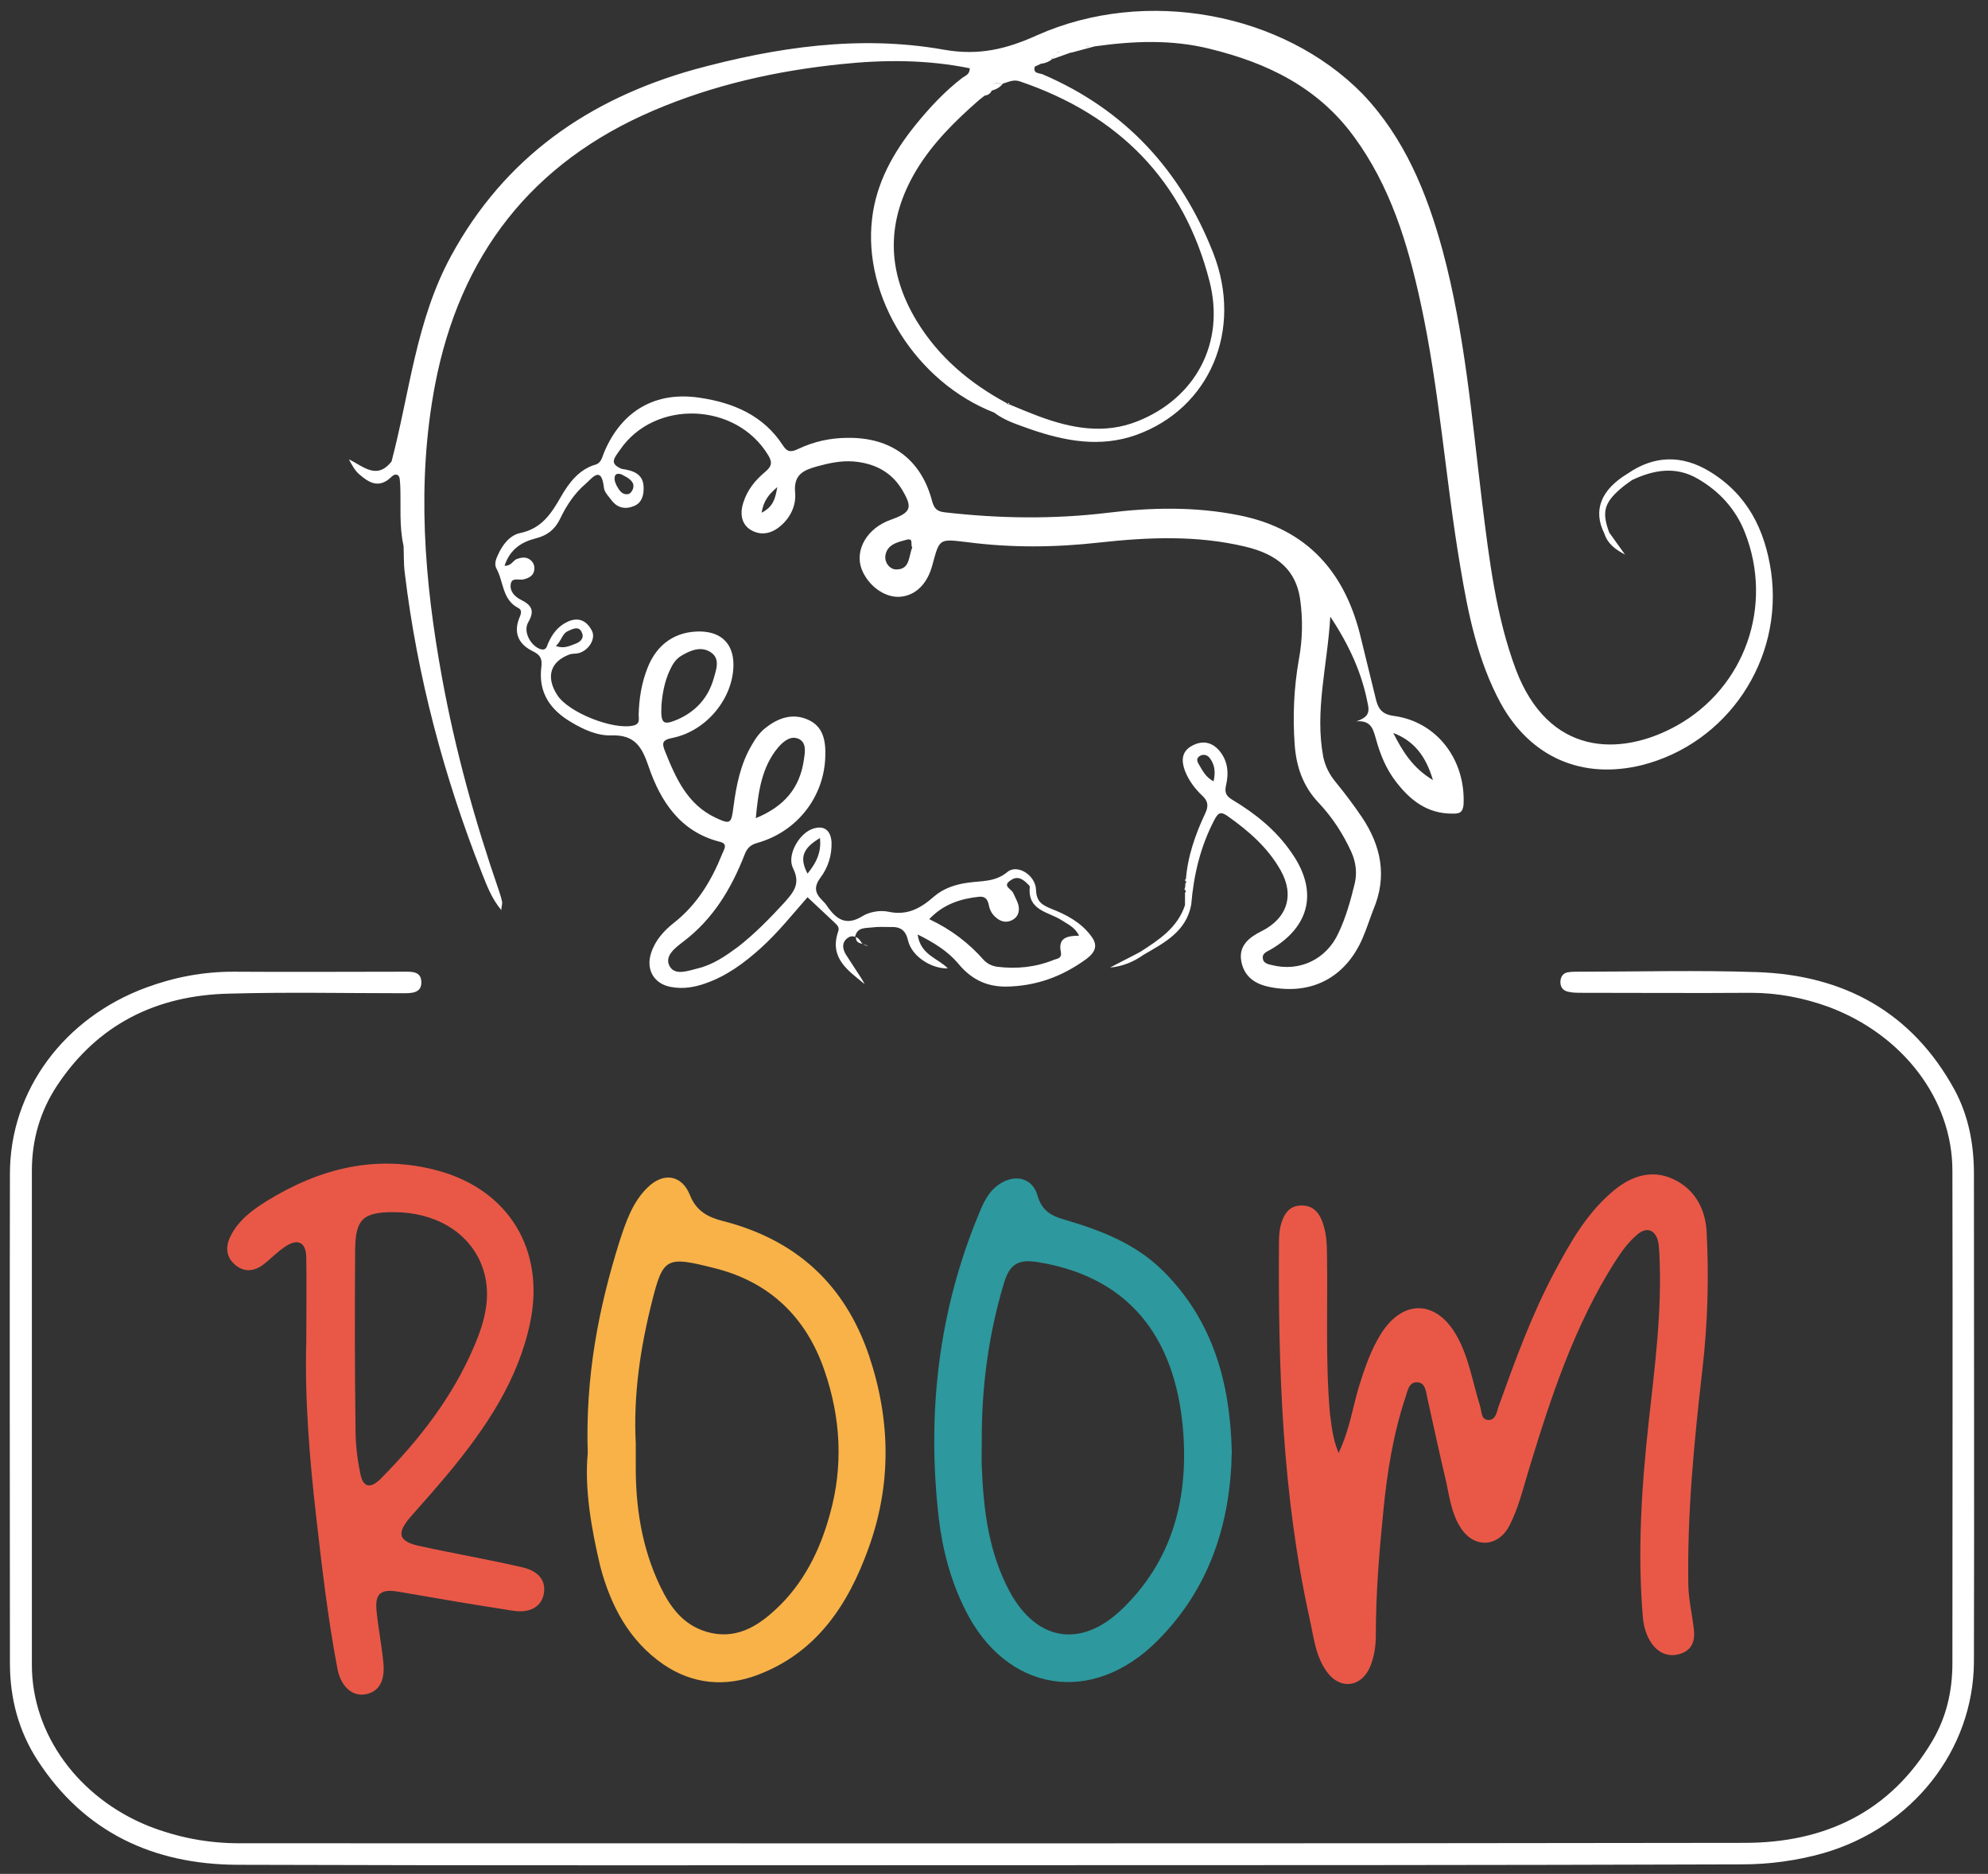
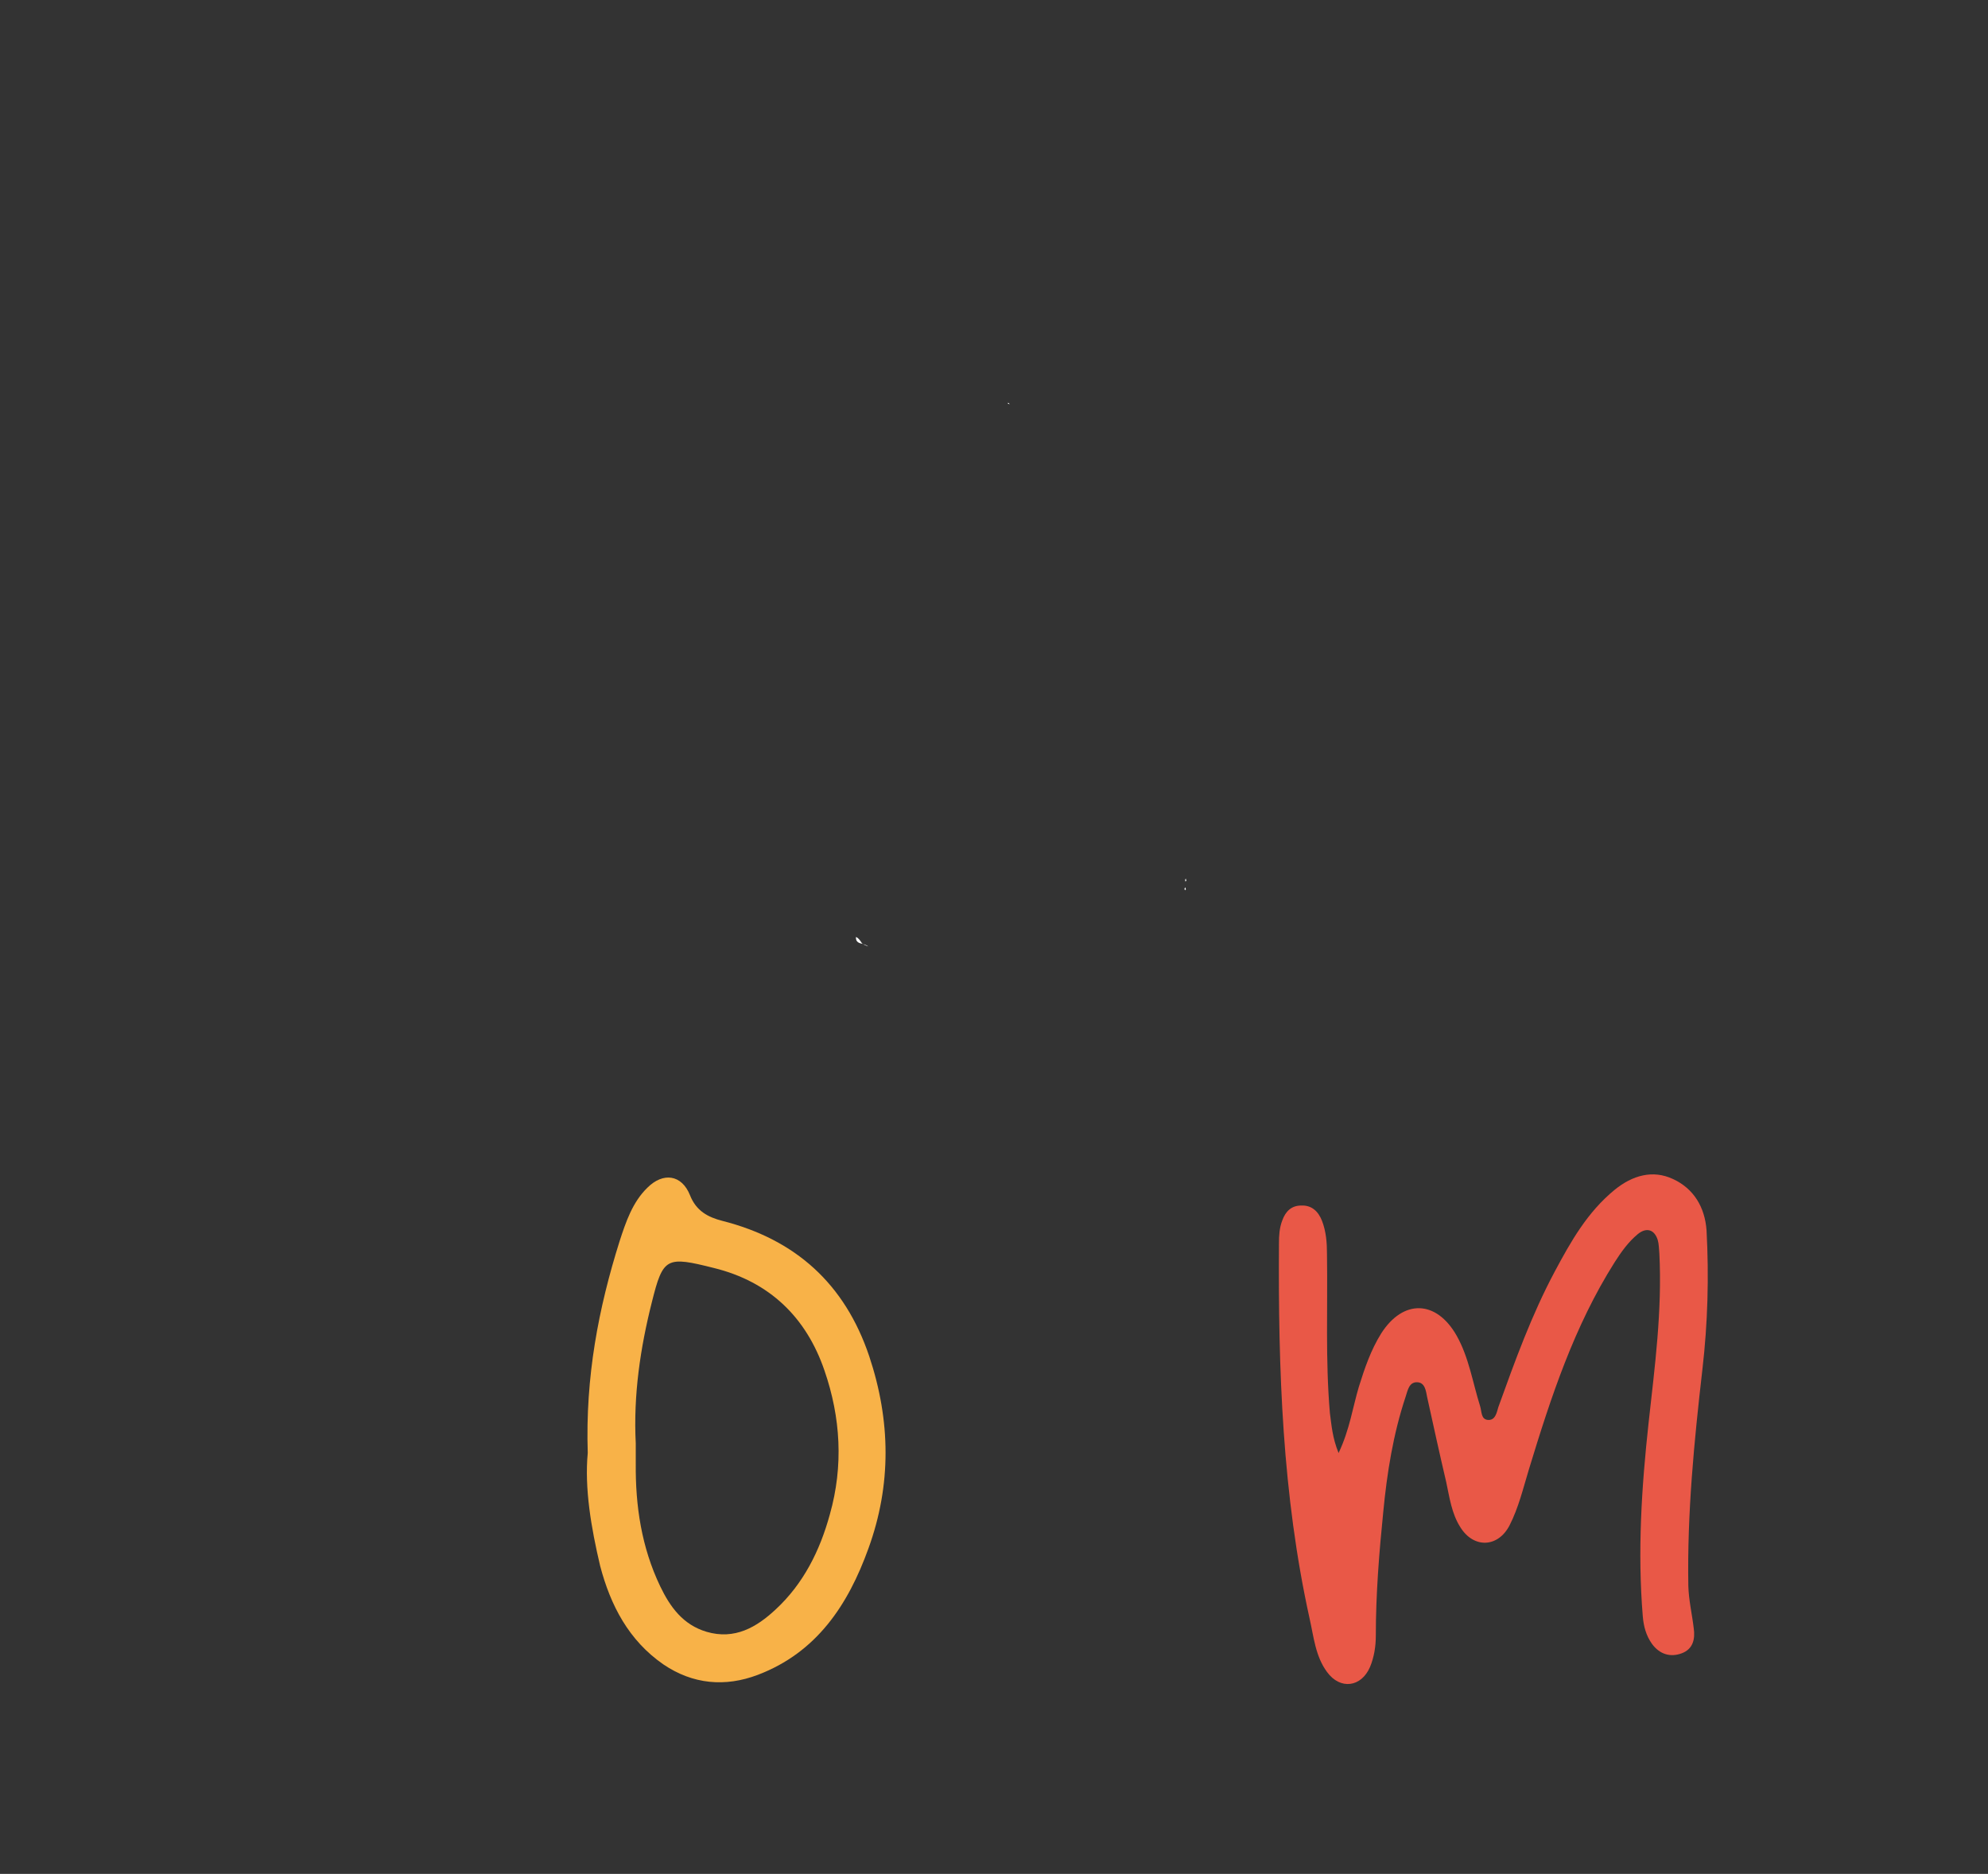
<svg xmlns="http://www.w3.org/2000/svg" id="Layer_1" x="0px" y="0px" viewBox="0 0 480.3 452.8" style="enable-background:new 0 0 480.3 452.8;" xml:space="preserve">
  <rect x="0" y="0" width="480.3" height="452.8" fill="#333333" stroke="none" />
  <style type="text/css">	.st0{display:none;}	.st1{fill:#FFFFFF;}	.st2{fill:#E95847;}	.st3{fill:#F8B248;}	.st4{fill:#2D989D;}</style>
  <rect x="-96.2" y="77.4" class="st0" width="590.8" height="295.7" />
  <g>
-     <path class="st1" d="M239.5,450.7c-60.7,0-121.5,0.1-182.2-0.1c-20.2-0.1-36.9-7.8-48.2-25.2c-4.6-7.1-6.7-15-6.7-23.5  c0-39.4-0.1-78.9,0-118.3c0-20.1,13.1-37.7,33-45c6.8-2.5,13.7-3.8,21-3.8c13.7,0.1,27.4,0,41,0c2,0,4.4-0.2,4.4,2.6  c0,2.6-2.4,2.6-4.4,2.6c-14,0-28.1-0.3-42.1,0.1c-17.5,0.4-31.7,7.4-41.5,22.2c-4.1,6.2-6.1,13.1-6.1,20.6c0,39.8,0,79.6,0,119.4  c0,16.8,11.3,32.1,28.1,38.9c7.1,2.8,14.4,4.2,22,4.2c121.2,0,242.5,0.1,363.7-0.1c19.3,0,35.2-7.4,45.4-24.7  c3.4-5.8,4.8-12.1,4.8-18.7c0-39.7,0.1-79.3,0-119c0-17.3-12-32.9-29.9-39.6c-6.1-2.2-12.3-3.4-18.8-3.4c-13.6,0.1-27.1,0-40.7,0  c-1.2,0-2.5,0-3.6-0.3c-1.2-0.3-1.8-1.3-1.7-2.5c0.1-1.3,0.8-2.1,2.1-2.2c0.7-0.1,1.5-0.1,2.2-0.1c14.4,0,28.8-0.4,43.2,0.1  c20.9,0.7,37.4,9.6,47.7,28.4c3.4,6.3,4.7,13.2,4.7,20.3c0,39.3,0.1,78.6,0,117.9c-0.1,21.4-14.9,40.1-36.4,46.3  c-6.4,1.8-13,2.7-19.7,2.7C360.3,450.7,299.9,450.7,239.5,450.7z" />
    <path class="st2" d="M323.4,351.1c2.7-5.7,3.4-11,4.9-16c1.4-4.5,2.9-8.9,5.4-12.9c5.3-8.3,13.3-8.1,18.2,0.5  c3,5.3,3.9,11.4,5.7,17.1c0.4,1.3,0.2,3.1,1.8,3.3c1.9,0.2,2.2-1.8,2.6-3.1c4-11.1,8-22.2,13.6-32.7c3.9-7.3,7.9-14.4,14.5-19.8  c4.3-3.5,9.2-4.9,14.1-2.6c5,2.3,7.7,6.8,8.1,12.4c0.6,11.2,0.3,22.4-1,33.6c-2,17.4-3.7,34.8-3.4,52.3c0.1,3.5,0.9,6.8,1.3,10.2  c0.4,2.7-0.2,5.1-2.9,6.1c-2.7,1-5.3,0.3-7.2-2.3c-1.4-2-2-4.2-2.2-6.6c-1.3-15.7-0.3-31.2,1.4-46.8c1.5-13.6,3.3-27.1,2.6-40.9  c-0.1-1.1-0.1-2.3-0.4-3.3c-0.8-2.5-2.7-3.1-4.8-1.4c-2.3,1.9-4,4.3-5.6,6.8c-9.8,15.5-15.4,32.6-20.7,50  c-1.4,4.6-2.5,9.3-4.7,13.6c-2.8,5.4-8.7,5.6-11.9,0.4c-2.1-3.3-2.6-7.2-3.4-10.9c-1.6-6.8-3.1-13.7-4.6-20.5  c-0.3-1.5-0.5-3.6-2.5-3.6c-1.9,0-2.2,2-2.7,3.5c-3,9-4.5,18.4-5.4,27.8c-1,9.9-1.8,19.9-1.8,29.9c0,2.6-0.4,5.2-1.4,7.6  c-2.1,4.9-7.2,5.6-10.4,1.2c-2.8-3.8-3.2-8.5-4.2-12.9c-6.6-29.9-7.6-60.3-7.4-90.7c0-1.8,0.1-3.7,0.8-5.5c0.8-2.2,2.2-3.6,4.6-3.6  c2.5-0.1,4.1,1.4,5,3.7c1,2.6,1.2,5.3,1.2,8c0.2,12.8-0.4,25.6,0.7,38.4C321.7,344.4,321.9,347.4,323.4,351.1z" />
-     <path class="st2" d="M74,324c0-6.7,0.1-13.3,0-20c0-3.8-2-4.9-5.2-2.7c-1.8,1.2-3.4,2.9-5.1,4.2c-2.2,1.7-4.6,2-6.8,0.2  c-2.3-1.9-2.5-4.4-1.2-7c1.9-3.8,5.1-6.2,8.6-8.4c12.9-8,26.7-11.5,41.6-7.4c17.1,4.7,25.8,19.2,22.2,36.6  c-2.9,14-10.7,25.5-19.6,36.3c-3,3.6-6.1,7.1-9.2,10.6c-3.6,4.1-3.1,6.1,2.2,7.2c8.2,1.8,16.4,3.2,24.6,5.1  c4.1,0.9,5.8,3.3,5.3,6.3c-0.5,3.1-3.2,4.9-7.5,4.2c-9.2-1.4-18.5-3-27.7-4.6c-4.3-0.7-5.7,0.5-5.2,4.9c0.4,4,1.2,8,1.6,12.1  c0.5,4.5-1,7.2-4.3,7.8c-3.2,0.6-6-1.9-6.8-6.3c-2.3-12.1-3.7-24.3-5.1-36.5C74.8,352.5,73.6,338.3,74,324z M95.1,292.9  c-7.4,0-9.2,1.7-9.3,9c-0.1,14.5-0.1,29.1,0.1,43.6c0,3.4,0.4,6.9,1.1,10.3c0.6,3.6,2.4,4.1,5,1.5c9.3-9.4,17.4-19.8,22.6-32.1  c2.7-6.3,4.4-12.9,1.7-19.7C113.1,297.6,105,292.9,95.1,292.9z" />
    <path class="st3" d="M142,351.1c-0.6-18.4,2.6-35,7.7-51.2c1.5-4.6,3.1-9.4,6.7-12.9c3.8-3.8,8.3-3.2,10.3,1.8  c1.5,3.8,4.3,5.3,7.8,6.2c17.7,4.5,29.6,15.2,35.5,32.7c5.2,15.6,5.4,31.1-0.2,46.5c-4.9,13.6-12.5,25.1-26.7,30.5  c-7.9,3-15.7,2.3-22.8-2.5c-8.4-5.8-12.8-14.3-15.3-23.8C142.8,369.1,141.2,359.6,142,351.1z M153.6,348.8c0,1.6,0,3.2,0,4.8  c-0.1,10.3,1.4,20.3,5.9,29.7c2.4,5,5.5,9.3,11.2,11c6.8,2,12.1-1.1,16.7-5.4c6.7-6.2,10.7-14.2,13.1-23  c3.3-11.7,2.6-23.4-1.3-34.7c-4.4-12.9-13.3-21.5-26.7-24.8c-11.5-2.9-12.3-2.6-15,8.2C154.7,325.7,153,337.1,153.6,348.8z" />
-     <path class="st4" d="M297.6,350.8c-0.3,17.2-5.3,33-18,45.7c-15.8,15.8-36.5,12.4-46.4-7.5c-3.5-7-5.5-14.5-6.4-22.2  c-2.9-25.3-0.1-49.9,9.7-73.5c1.1-2.7,2.3-5.4,5-7.2c3.8-2.5,8-1.5,9.2,2.9c1,3.4,3.1,4.7,6.1,5.6c8.9,2.6,17.5,5.8,24.3,12.6  C293,319.1,297.2,334,297.6,350.8z M237.2,348.5c0,2-0.1,3.9,0,5.9c0.4,10.5,1.7,20.9,6.8,30.3c6.5,11.9,17.2,13.6,27,4.2  c12.1-11.6,16-26.3,14.9-42.4c-1.5-21.3-11.4-37.6-35-41.5c-4.7-0.8-6.9,0.3-8.3,4.9C238.8,322.5,237.1,335.4,237.2,348.5z" />
    <path class="st1" d="M286.5,212.3c0,0.2,0.1,0.3,0.1,0.5c0,0.1-0.1,0.1-0.2,0.2C286.3,212.7,286.3,212.5,286.5,212.3z" />
    <path class="st1" d="M286.3,214.4c0.1,0.2,0.2,0.3,0.2,0.5c0,0-0.1,0.1-0.2,0.2C286.1,214.9,286.2,214.7,286.3,214.4z" />
    <g>
      <path class="st1" d="M208.5,228.1c-0.2-0.1-0.3-0.2-0.4-0.4c-0.4-0.6-0.8-1.1-1.3-1.3C206.7,227.7,207.6,227.9,208.5,228.1z" />
      <path class="st1" d="M208.5,228.1c0.4,0.3,0.9,0.4,1.2,0.6C209.5,228.4,209,228.3,208.5,228.1z" />
-       <path class="st1" d="M427.9,138.2c-1.5-10.3-5.8-18.8-14.9-24.3c-6.6-4-13.3-3.9-19.7,0.5c-6.5,3.9-8.5,8.9-5.7,14.5   c0.8,2.5,2.7,3.9,5,5.1c-1.3-1.8-2.5-3.5-3.8-5.3c-1.8-4.8-1.3-7.1,2.6-10.5c0.9-0.8,1.9-1.5,2.9-2.2c5.3-2.5,10.6-3.4,15.9-0.3   c5.2,3,9.1,7.3,11.3,12.8c7.1,17.8,0.1,37.7-16.5,46.9c-13.6,7.5-30.9,7.3-38.8-13.7c-4.8-12.9-6.4-26.5-8.1-40.1   c-2.5-20.5-4.2-41.2-9.6-61.2c-3.8-13.9-9.2-27.1-19.3-37.7C310,3.1,276.9-3.2,250.6,8.5c-7.5,3.4-14.2,5-22.6,3.5   c-20.3-3.6-40.5-0.6-60.3,4.8C142.1,24,121.9,38.1,109,61.8c-8.5,15.6-10,33-14.4,49.7c-3.6,4.6-6.9,1.1-10.3-0.5   c0.8,1.5,1.5,2.8,2.6,3.7c2,1.7,4.2,3.2,6.9,1.2c0.8-0.6,1.5-1.7,2.4-1c0.5,0.4,0.4,1.6,0.5,2.4c0.2,4.9-0.3,9.8,0.8,14.6   c0.1,2.2,0,4.4,0.3,6.6c3,24.9,9.4,49,18.6,72.4c1.2,3,2.3,6.1,4.7,9c0.1-1.1,0.3-1.6,0.2-2c-0.2-1-0.5-1.9-0.8-2.8   c-5.8-16.8-10.5-33.8-13.7-51.3c-4.3-23.5-6.2-47.1-1.7-70.8c6-31.3,23.3-53.7,52.8-66.3c14.5-6.2,29.7-9.6,45.3-11.2   c10.4-1.1,20.8-1.1,31.1,1c0,1.5-1.1,1.8-1.8,2.3c-4.3,3.3-8,7.3-11.4,11.5c-5.3,6.6-9.4,13.9-10.4,22.5   c-2.3,19,10.7,39.6,29.5,46.9c2.6,2,5.7,2.9,8.7,4c8.4,2.9,16.9,4.5,25.6,1.4c17.8-6.4,25.9-25.4,18.6-44   c-7.8-19.9-21.3-34.6-41.1-43.1c-0.8-0.4-2.5-0.1-2-1.9c0.5-0.2,1-0.5,1.5-0.7l0,0c1-0.1,2-0.5,2.8-1.2c-0.1,0-0.3,0-0.4-0.1   c0.1,0,0.3,0,0.4,0.1c0,0,0.2,0,0.2,0c0.1-0.7,0.4-1.1,0.7-1.4s0.7-0.3,1.1-0.3c-0.4,0-0.8,0.1-1.1,0.3s-0.5,0.7-0.7,1.4   c1.4-0.5,2.8-1,4.2-1.5c-0.1,0-0.2,0-0.3,0c0.1,0,0.2,0,0.3,0c0,0,0.2,0,0.2,0c0,0,0,0,0,0c1.9-0.5,3.7-1,5.6-1.5   c9.3-1.3,18.6-1.7,27.8,0.6c13.9,3.4,26.1,9.3,34.8,21.2c8.8,12,13,25.8,16.1,40.1c4.6,21.1,6,42.6,9.6,63.8   c1.9,11.4,4.2,22.8,9.8,33.1c7.2,13,19.6,18.4,34,14.9C417.3,179.7,430.9,159.5,427.9,138.2z M237,23.4   C237,23.4,237,23.4,237,23.4C237,23.4,237,23.4,237,23.4z M292.2,67.9c3.9,15.1-3.5,28.4-17.4,33.9c-8,3.2-16,1.7-23.8-1.2   c-2.4-0.9-4.8-1.9-7.2-2.9l-0.1,0c-0.2,0-0.4-0.1-0.5-0.3c-8.9-4.8-16.4-11.1-21.7-19.8c-7.4-12.2-7.4-24.3-0.1-36.5   c4-6.6,9.4-11.9,15.1-16.9c0-0.1,0-0.2,0-0.3c0,0.1,0,0.2,0,0.3c0.5-0.4,0.9-0.7,1.4-1.1c0.8-0.1,1.4-0.5,1.7-1.2c0,0,0,0,0,0   c-0.3-2.5,1.6-1.6,2.7-1.7c0,0,0,0,0,0c-1.2,0.2-3-0.8-2.7,1.7c1.1-0.3,2-0.8,2.7-1.7c1.4-0.4,2.6-1.1,4.2-0.5   C270.3,27.8,286,43.7,292.2,67.9z M236.9,23.6C236.8,23.6,236.8,23.6,236.9,23.6C236.8,23.6,236.8,23.6,236.9,23.6z M261.4,11   c-0.1,0-0.3,0-0.4,0C261.1,11,261.2,11,261.4,11z M263.3,11.3c-0.4,0-0.8-0.1-1.2-0.2C262.5,11.2,262.9,11.2,263.3,11.3   c0.1,0,0.3,0,0.4,0C263.5,11.3,263.4,11.3,263.3,11.3z" />
-       <path class="st1" d="M336.8,173c-2.5-0.3-3.7-1.4-4.3-3.7c-1.2-4.9-2.4-9.8-3.6-14.7c-3.7-16.1-12.9-26.8-29.6-30.1   c-10.5-2.1-21.1-1.9-31.6-0.6c-13.2,1.6-26.3,1.4-39.4-0.1c-1.9-0.2-2.6-0.9-3.1-2.7c-2.6-10-9.8-15.4-20.3-15.3   c-4.3,0-8.3,0.9-12.1,2.7c-1.5,0.7-2.5,0.9-3.6-0.8c-4.7-7.3-12-10.4-20.2-11.6c-10.7-1.6-18.8,3.2-23,13.1   c-0.5,1.1-0.6,2.4-1.9,3c-4.1,1.1-6.6,4.4-8.5,7.7c-2.4,4.2-4.7,7.8-9.9,8.9c-2.5,0.5-4.3,2.8-5.4,5.3c-0.5,1-0.9,2.2-0.4,3.2   c1.8,3.2,1.4,7.6,5.3,9.6c1.2,0.6,0.5,1.8,0.2,2.6c-1.4,3.7,0.1,6.3,3.4,7.9c1.8,0.9,2.2,1.8,2,3.7c-0.8,6.2,2.1,10.4,7.2,13.4   c3,1.8,6.3,3.3,9.7,3.2c5.7-0.2,7.4,2.8,9,7.5c2.9,8.5,7.7,15.8,17.2,18.2c2,0.5,1.1,1.7,0.6,2.9c-2.6,6.5-6.1,12.3-11.7,16.7   c-2.4,1.9-4.5,4.2-5.5,7.3c-1.3,4,0.7,7.5,4.9,8.2c2.7,0.5,5.4,0.1,8-0.8c5.3-1.8,9.6-5,13.6-8.6c4.2-3.8,7.7-8.2,11.3-12.3   c2.2,2.1,4.4,4.1,6.5,6.1c0.6,0.6,1.3,1.1,0.9,2.2c-2.2,6.4,2.4,9.4,6.4,12.7c-0.6-1.2-1.4-2.3-2.1-3.4c-0.8-1.2-1.6-2.5-2.4-3.7   c-0.8-1.3-1.1-2.8,0.2-3.9c0.7-0.6,1.4-0.7,2-0.4c0-0.1,0-0.3,0.1-0.4c0.6-2,2.5-1.7,4-1.9c1.4-0.2,2.9-0.1,4.4-0.1   c2.4-0.1,3.7,0.7,4.3,3.3c0.9,3.8,5.6,6.8,9.6,6.7c-2.4-2.5-6.6-3.2-7.3-8.2c4,2,7.2,4,9.7,6.9c3,3.7,6.6,5.7,11.6,5.7   c7.3-0.1,13.6-2.4,19.5-6.7c2.5-1.9,2.7-3.6,0.9-5.8c-2.4-3.1-5.8-4.9-9.4-6.3c-2.1-0.9-3.6-1.6-3.7-4.6c-0.1-3.5-4.5-6.3-6.9-4.3   c-3,2.5-6.3,2.1-9.6,2.6c-3,0.4-5.9,1.4-8.1,3.3c-3.3,2.9-6.5,4.7-11.1,3.7c-1.9-0.4-4.4,0-6.1,1c-4.1,2.6-6.5,0.8-8.7-2.4   c-0.3-0.5-0.8-1-1.2-1.4c-1.7-1.7-2-3.2-0.4-5.4c1.9-2.5,2.8-5.5,2.7-8.6c-0.2-3.2-2.2-4.3-5.1-3c-3,1.4-5.7,6.3-4.2,9.3   c1.9,3.8,0.1,5.8-2.1,8.3c-3.5,3.8-7.1,7.5-11.2,10.7c-3,2.2-6,4.3-9.7,5.2c-2.4,0.6-5.5,1.8-6.8-0.5c-1.4-2.5,1.4-4.5,3.2-5.9   c7.3-5.5,11.7-12.9,14.9-21.1c0.6-1.5,1.3-2.3,3-2.8c9.7-2.7,16.3-11.2,16.5-21.1c0.1-3.6-0.5-7.1-4.2-8.7c-3.6-1.6-7-0.5-10,1.8   c-1.5,1.1-2.6,2.6-3.5,4.2c-2.8,4.7-3.8,9.8-4.5,15.1c-0.5,4-0.7,4.3-4.3,2.6c-6.8-3.2-9.6-9.5-12.2-16c-0.8-2-0.8-2.8,1.8-3.3   c8.3-1.7,14.7-9.7,14.7-17.7c0-4.9-2.8-7.8-7.7-8c-6.1-0.2-10.8,2.9-13.1,8.9c-1.4,3.6-2,7.3-2.1,11.2c0,1,0.4,2.2-1.2,2.6   c-4.8,1.2-15.8-3.1-18.5-7.4c-2.8-4.4-1.6-8.1,3.1-9.8c0.7-0.2,1.5-0.1,2.2-0.3c2.4-0.7,4.1-3.5,3.1-5.4c-1.2-2.3-3.1-3.4-5.8-2.2   c-2.4,1.1-3.8,3-4.8,5.3c-0.3,0.7-0.4,1.7-1.7,1.4c-2.4-0.7-4.4-4.2-3.1-6.5c1.7-2.9,0.8-4.2-1.8-5.5c-1.4-0.7-2.7-2-2.4-3.8   c0.3-1.7,2-0.8,3.1-1.1c1.2-0.3,2.2-0.8,2.5-1.9c0.3-1.1,0-2.2-1-2.9c-1-0.7-2.1-0.5-3.2-0.1c-0.9,0.4-1.3,1.7-2.9,1.6   c1.3-3.9,4-5.7,7.5-6.6c2.9-0.7,4.8-2.3,6-4.9c1.5-3.1,3.4-6,6.1-8.3c1.6-1.4,3.8-4.5,4.4,0.9c0.1,1.2,1.3,2.3,2.1,3.4   c1.4,1.6,3.2,1.9,5.1,1.1c1.9-0.7,2.4-2.5,2.4-4.2c0.1-3.6-2.5-4.4-5.3-4.8c-3.1-1.3-1.8-2.6-0.4-4.6c8.3-12.2,28-11.6,35.8,1.3   c1.1,1.8,0.8,2.7-0.7,4c-2.4,2-4.3,4.3-5.3,7.4c-0.8,2.4-0.6,4.9,1.4,6.4c2.3,1.6,4.9,1.4,7.2-0.4c2.7-2.1,4.2-5.2,3.9-8.4   c-0.4-4.4,2.1-5.4,5.3-6.3c2.9-0.8,5.7-1.4,8.7-1.2c4.9,0.4,9,2.3,11.7,6.6c2.8,4.6,2.4,5.7-2.6,7.5c-5.7,2-8.8,7.3-7,12   c1.6,4,5.6,6.9,9.3,6.6c3.7-0.3,6.6-3.1,7.8-7.8c1.7-6.3,1.6-6.2,8.3-5.4c10.7,1.4,21.3,1.3,32,0.1c11.8-1.3,23.6-1.8,35.3,1   c8,1.9,12.2,5.9,13.2,12.6c0.7,4.9,0.6,9.9-0.3,14.7c-1.2,6.8-1.5,13.7-1,20.6c0.4,5.3,2,10,5.8,14c3.3,3.5,5.9,7.5,7.9,11.9   c1.1,2.5,1.4,5,0.8,7.6c-1,4.1-2.1,8.1-3.9,11.9c-2.9,6.4-9.4,9.5-16.1,7.8c-1-0.2-2.1-0.5-2.2-1.6c-0.2-1.2,0.9-1.6,1.8-2.1   c9.7-5.6,11.6-14.3,5.1-23.5c-3.7-5.4-8.7-9.4-14.2-12.7c-1.5-0.9-2-1.7-1.6-3.5c0.7-2.9,0.5-5.9-1.6-8.4   c-1.9-2.2-4.2-2.5-6.6-1.2c-2.6,1.4-2.6,3.7-1.7,6.1c0.9,2.3,2.4,4.3,4.2,6c1.4,1.3,1.5,2.5,0.7,4.2c-2.4,5.1-4.3,10.5-4.7,16.2   c0,0.2,0.1,0.3,0.1,0.5c0,0.1-0.1,0.1-0.2,0.2c0,0.5-0.1,1-0.1,1.6c0.1,0.2,0.2,0.3,0.2,0.5c0,0-0.1,0.1-0.2,0.2c0,1,0,2,0,3   c-1.8,5.5-6.3,8.4-10.8,11.3c-2.4,1.3-4.9,2.5-7.3,3.8c3.1-0.3,5.7-1.4,8.1-3.1c5-2.9,10.3-5.6,11.5-12.1c0.6-7.2,2.2-14,5.6-20.5   c0.9-1.7,1.5-2.1,3.2-0.9c5.1,3.6,9.7,7.6,12.8,13.1c3.4,6,1.6,11.6-4.6,14.7c-3,1.5-5.6,3.5-4.9,7.3c0.7,3.7,3.3,5.5,6.9,6.2   c10.1,2,18.3-2.3,22.4-11.8c1-2.3,1.7-4.6,2.6-6.9c3.4-8,1.9-15.4-2.8-22.4c-1.9-2.8-4-5.6-6.2-8.3c-1.6-1.9-2.6-3.9-3.1-6.2   c-2.1-11.2,1-22,1.7-33.9c4.7,7.1,7.7,13.8,9.1,21.3c0.5,2.3-0.5,3.2-2.8,4c3.8-0.3,4.1,2.2,4.8,4.5c1,3.6,2.4,7,4.7,10   c3.5,4.6,7.7,7.9,13.9,7.8c1.6,0,2.3-0.3,2.5-2.2C354.1,183.5,347.1,174.4,336.8,173z M236.4,216.7c1.5-0.2,2.2,0.5,2.5,2   c0.2,1.1,0.7,2.1,1.6,2.9c1.2,1.1,2.6,1.5,4.1,0.7c1.5-0.8,1.8-2.3,1.4-3.8c-0.3-0.9-0.8-1.8-1.2-2.7c-0.4-1-2.8-1.7-0.6-3.1   c1.7-1.2,3-0.2,4.2,1c0.2,0.2,0.4,0.4,0.4,0.6c-0.6,5.7,4.4,6,7.6,8c1.5,1,3.3,1.7,4.3,3.8c-3,0-5.1,0.6-4.4,3.9   c0.3,1.6-0.8,1.6-1.6,1.9c-4.4,1.8-9,2.3-13.8,1.7c-1.3-0.2-2.3-0.7-3.2-1.6c-3.6-4.1-7.9-7.4-13.2-9.9   C227.9,218.5,232,217.2,236.4,216.7z M198.1,202.5c0.4,3.6-1,6.1-3,8.6C193.1,207.3,193.9,205,198.1,202.5z M188,180.6   c1.3-1.5,3.1-3,5.1-2c1.8,1,1.4,3.2,1.1,5.1c-1,6.8-4.8,11.2-11.6,14C183.2,191.3,184,185.4,188,180.6z M159.8,170.5   c0.2-2.6,0.7-5.8,2.1-8.7c0.6-1.3,1.4-2.6,2.8-3.4c2.2-1.3,4.7-2.3,7-0.8c2.3,1.5,1.4,4,0.8,6.1c-1.3,4.8-4.3,8.2-8.9,10.2   C160.2,175.3,159.6,174.9,159.8,170.5z M137.2,152.5c1.1-0.5,2.7-1.4,3.4,0.4c0.6,1.4-0.5,2.3-1.7,2.7c-1.3,0.5-2.7,1.2-4.6,0.5   C135.7,154.8,135.8,153.1,137.2,152.5z M150.1,114.6c0.4,0.2,0.9,0.5,1.3,0.7c1.1,0.7,2,1.5,1.5,2.9c-0.2,0.5-0.7,1.2-1.2,1.2   c-1.5,0.2-2.1-1-2.7-2c-0.2-0.4-0.4-0.9-0.5-1.4C148.4,114.9,148.7,114.2,150.1,114.6z M184,123.9c0.5-3,1.8-4.5,3.8-6.2   C187.3,120.4,186.9,122.4,184,123.9z M216.7,137.6c-1.6,0.1-3-1.5-2.8-3.3c0.4-2.8,3-3.3,5.2-3.9c1.7-0.4,0.8,1.2,1.3,1.9   C219.5,134.4,219.9,137.5,216.7,137.6z M293.2,188.8c-1.9-1-2.6-2.5-3.5-4c-0.5-0.8-0.8-1.6,0.3-2.2c0.8-0.4,1.7-0.2,2.3,0.6   C293.5,184.8,293.7,186.6,293.2,188.8z M336.6,177.1c5,1.9,7.9,5.6,9.6,11.4C341.2,185.5,338.8,181.4,336.6,177.1z" />
    </g>
    <path class="st1" d="M243.4,97.4c0.3-0.1,0.4,0,0.5,0.3C243.7,97.6,243.5,97.5,243.4,97.4z" />
  </g>
</svg>